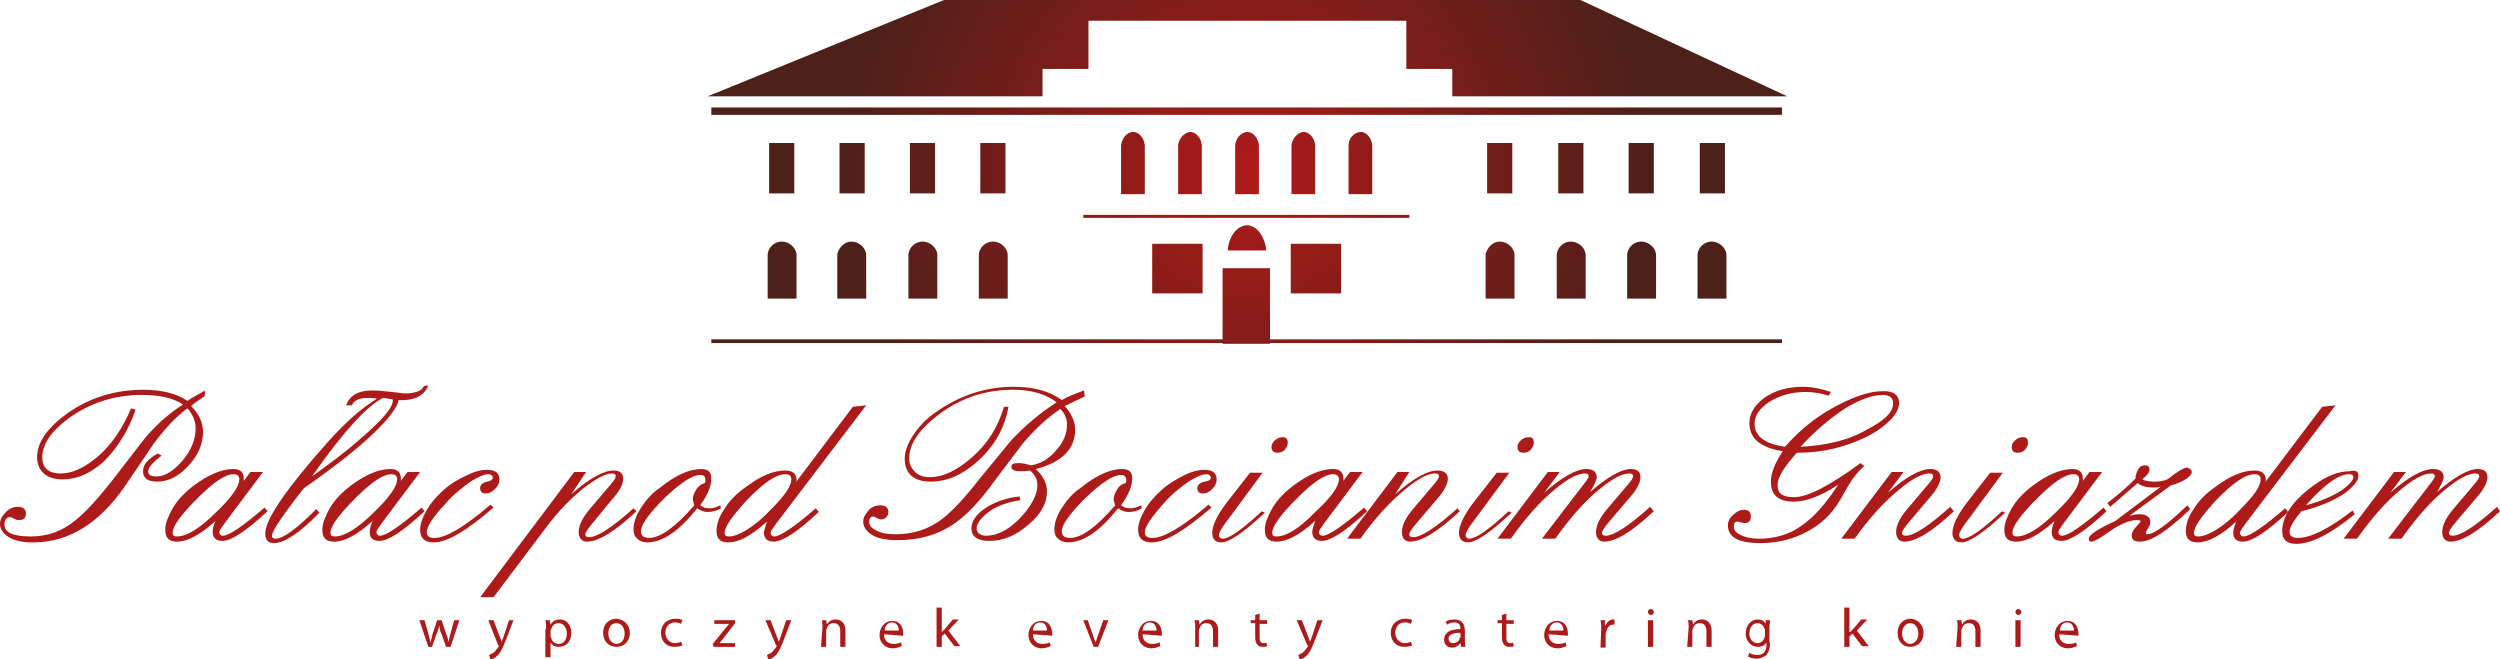
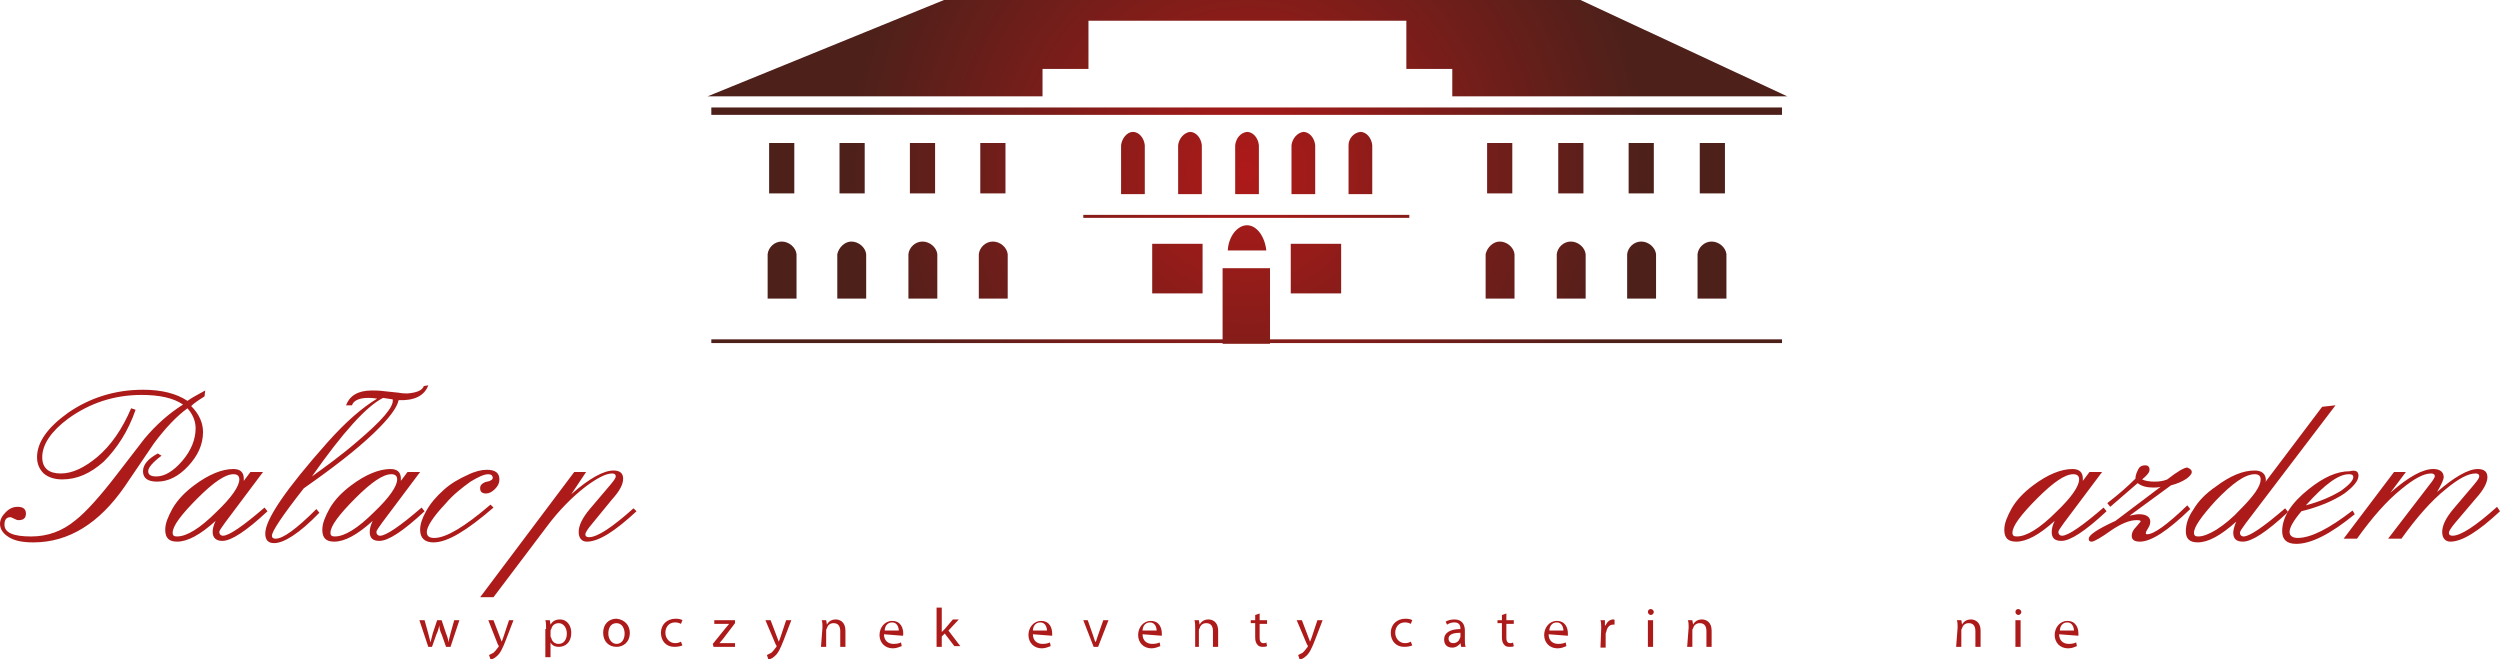
<svg xmlns="http://www.w3.org/2000/svg" version="1.0" id="Warstwa_1" x="0px" y="0px" width="337.4px" height="89px" viewBox="18.7 1.3 337.4 89" enable-background="new 18.7 1.3 337.4 89" xml:space="preserve">
  <g>
    <path fill="#AC1A19" d="M46.3,54.8c-0.8,0.5-1.4,0.9-1.8,1.3c1.1,1.101,1.6,2.301,1.6,3.5c0,1.7-0.7,3.2-2,4.601   c-1.3,1.399-2.7,2.1-4.2,2.1c-1.3,0-1.9-0.5-1.9-1.399c0-0.9,0.7-1.7,2-2.4l0.5,0.3c-1.2,0.9-1.8,1.601-1.8,2.101   s0.4,0.699,1.1,0.699c1.1,0,2.3-0.699,3.5-2.1c1.2-1.4,1.8-2.9,1.8-4.4c0-1-0.4-1.899-1.1-2.699c-1.5,1.1-3,2.699-4.5,4.699l-4,5.9   c-3.4,4.9-7.5,7.5-12.3,7.5c-1.4,0-2.5-0.2-3.3-0.7c-0.8-0.5-1.2-1.1-1.2-1.8c0-0.6,0.3-1.1,0.8-1.6s1-0.7,1.6-0.7   c0.7,0,1.1,0.3,1.1,0.899c0,0.601-0.3,0.9-1,0.9c-0.2,0-0.4-0.1-0.6-0.2c-0.2-0.1-0.4-0.2-0.5-0.2c-0.5,0-0.8,0.301-0.8,1   c0,1.101,1.2,1.601,3.6,1.601c2.2,0,4.2-0.7,6-2.2c1.4-1.1,3.3-3.2,5.6-6.2l3.7-4.8c1.6-1.9,3.3-3.4,5.2-4.6   C42.1,55,40.2,54.6,37.8,54.6c-3.7,0-7,1.101-9.9,3.2c-2.3,1.7-3.5,3.5-3.5,5.2c0,1.5,0.9,2.2,2.5,2.2s3.2-0.8,4.9-2.2   c1.9-1.6,3.4-3.8,4.6-6.6L37,56.6c-1,2.9-2.5,5.2-4.3,7C30.9,65.2,29.1,66,27.1,66c-1.1,0-1.9-0.3-2.5-0.8   C24,64.6,23.7,63.9,23.7,63c0-2,1.4-4,4.2-6c2.9-2,6.3-3.1,10.1-3.1c2.5,0,4.5,0.5,6,1.5c0.7-0.5,1.5-0.9,2.4-1.4L46.3,54.8    M54.8,70.3c-2.9,2.7-4.9,4-6.1,4c-0.8,0-1.3-0.399-1.3-1.2c0-0.399,0.1-0.899,0.4-1.5C45.7,73.5,44,74.4,42.6,74.4   c-1.1,0-1.6-0.5-1.6-1.601c0-0.899,0.4-1.8,1-2.899c0.7-1.2,1.7-2.2,2.9-3.101c2-1.5,3.8-2.2,5.3-2.2c1,0,1.4,0.5,1.4,1.301v0.3   l0.9-1.2h1.7l-5.1,6.801c-0.5,0.699-0.8,1.1-0.8,1.299c-0.017,0.26,0.179,0.483,0.438,0.5c0.021,0.002,0.042,0.002,0.062,0   c0.8,0,2.7-1.299,5.6-3.799L54.8,70.3 M51,66c0-0.5-0.3-0.7-0.8-0.7c-1.1,0-2.7,1.101-4.8,3.2c-2.3,2.3-3.4,3.8-3.4,4.7   c0,0.399,0.2,0.5,0.6,0.5c1.3,0,3.1-1.101,5.3-3.3C50,68.4,51,66.9,51,66 M76.5,53.3c-0.5,1.4-1.9,2.101-4,2   c-0.2,1-1.3,2.5-3.4,4.5c-2.3,2.2-5.4,4.601-9.4,7.4c-2.9,3.7-4.3,5.8-4.3,6.399c0,0.301,0.2,0.4,0.5,0.4c1,0,2.8-1.3,5.5-4   l0.4,0.5c-2.7,2.8-4.8,4.1-6.1,4.1c-0.8,0-1.2-0.399-1.2-1.3c0-1.899,2.8-6,8.4-12.3c2.5-2.8,4.7-4.7,6.7-5.9   C69,55,68.7,55,68.4,55c-1.3,0-2,0.4-2.2,1h-0.8c0.5-1.3,1.6-2,3.5-2c0.4,0,1,0,1.7,0.1l1.9,0.2C73,54.4,73.4,54.4,73.7,54.4   c1.2-0.101,2-0.4,2.2-1L76.5,53.3 M71.7,55.2L71.7,55.2L70.4,55c-2.2,1.1-5.4,4.6-9.6,10.6c1.8-1.3,3.9-2.8,6.1-4.699   C70.2,58.1,71.9,56.2,71.7,55.2 M76,70.3c-2.9,2.7-4.9,4-6.1,4c-0.9,0-1.3-0.399-1.3-1.2c0-0.399,0.1-0.899,0.4-1.5   c-2.1,1.9-3.8,2.801-5.2,2.801c-1.1,0-1.6-0.5-1.6-1.601c0-0.899,0.4-1.8,1-2.899c0.7-1.2,1.7-2.2,2.9-3.101c2-1.5,3.8-2.2,5.3-2.2   c1,0,1.4,0.5,1.4,1.301v0.3l0.9-1.2h1.7l-5.1,6.8c-0.5,0.7-0.8,1.101-0.8,1.3c-0.017,0.26,0.179,0.483,0.438,0.5   c0.021,0.002,0.042,0.002,0.062,0c0.8,0,2.7-1.3,5.6-3.8L76,70.3 M72.3,66c0-0.5-0.3-0.7-0.8-0.7c-1.1,0-2.7,1.101-4.8,3.2   c-2.3,2.3-3.4,3.8-3.4,4.7c0,0.399,0.2,0.5,0.6,0.5c1.3,0,3.1-1.101,5.3-3.3C71.3,68.4,72.3,66.9,72.3,66" />
    <path fill="#AC1A19" d="M86.1,66c0,0.5-0.2,0.9-0.6,1.3c-0.4,0.4-0.8,0.601-1.2,0.601c-0.5,0-0.8-0.2-0.8-0.7   c0-0.4,0.2-0.601,0.6-0.8c0.2-0.101,0.5-0.101,0.7-0.2c0.2-0.101,0.4-0.2,0.4-0.4c0-0.3-0.2-0.5-0.6-0.5c-0.6,0-1.4,0.4-2.4,1   c-1.1,0.8-2.3,1.7-3.4,3c-1.7,1.8-2.5,3.101-2.5,3.8c0,0.601,0.4,0.801,1,0.801c1.6,0,4.1-1.5,7.6-4.5l0.4,0.399   c-3.6,3.101-6.2,4.7-8.1,4.7c-1.2,0-1.8-0.6-1.8-1.7c0-0.8,0.3-1.6,0.8-2.5c0.6-1.1,1.4-2,2.4-2.899c1-0.9,2.1-1.5,3.2-2   c1-0.5,1.9-0.7,2.6-0.7C85.5,64.7,86.1,65.1,86.1,66 M104.6,70.3c-2.9,2.7-5.1,4.101-6.7,4.101c-0.7,0-1.1-0.5-1.1-1.301   c0-0.899,0.5-1.899,1.5-3.1l2.8-3.3c0.5-0.601,0.7-0.9,0.7-1.101c0-0.3-0.2-0.399-0.5-0.399c-0.8,0-2,0.6-3.6,1.8   c-1.8,1.4-3.6,3.2-5.3,5.5l-7.1,9.4h-1.8L96.2,65h1.6l-2,3c2.5-2.2,4.4-3.2,5.7-3.2c0.9,0,1.3,0.4,1.3,1.101   c0,0.8-0.5,1.699-1.5,2.8L98.6,72c-0.6,0.7-0.9,1.2-0.9,1.4c0,0.3,0.2,0.399,0.5,0.399c1.1,0,3.1-1.3,6-3.899L104.6,70.3" />
-     <path fill="#AC1A19" d="M116,69.9c-0.5,0.3-1.1,0.5-1.8,0.5c-0.5,0-1-0.2-1.4-0.5c-2.4,3-4.6,4.6-6.8,4.6c-0.5,0-1-0.2-1.3-0.5   c-0.4-0.3-0.5-0.8-0.5-1.3c0-0.8,0.3-1.7,0.9-2.7c0.7-1.1,1.5-2.1,2.7-2.9c2.1-1.699,4-2.5,5.5-2.5c1,0,1.4,0.4,1.4,1.301   c0,1-0.5,2.199-1.5,3.6c0.4,0.3,0.8,0.4,1.3,0.4s1-0.2,1.4-0.4L116,69.9 M113.9,66.1c0-0.5-0.2-0.699-0.7-0.699   c-1.1,0-2.7,1.1-4.8,3.1c-2.1,2.1-3.2,3.6-3.2,4.5c0,0.6,0.4,0.9,1.1,0.9c1.5,0,3.6-1.5,6.1-4.4c-0.1-0.4-0.2-0.6-0.2-0.8   c0-0.5,0.2-0.9,0.5-1.4c0.4-0.5,0.7-0.7,1.1-0.8C113.9,66.4,113.9,66.3,113.9,66.1 M135.6,56l-12.1,15.9   c-0.5,0.699-0.8,1.1-0.8,1.3c-0.017,0.259,0.179,0.483,0.438,0.5c0.021,0.001,0.041,0.001,0.062,0c0.8,0,2.7-1.3,5.6-3.8l0.4,0.5   c-2.9,2.699-4.9,4-6.1,4c-0.8,0-1.3-0.4-1.3-1.2c0-0.3,0.2-0.8,0.4-1.5c-2.1,1.899-3.8,2.8-5.2,2.8c-1.1,0-1.6-0.5-1.6-1.5   c0-0.9,0.3-1.9,1-2.9c0.7-1.199,1.7-2.199,3-3.1c2-1.5,3.7-2.2,5.3-2.2c1,0,1.5,0.5,1.5,1.3V66.2c0,0.1-0.1,0.1-0.1,0.2l7.7-10.2   L135.6,56 M125.5,66c0-0.5-0.3-0.7-0.8-0.7c-1.3,0-3,1.2-5.3,3.601c-1.9,2.1-2.9,3.5-2.9,4.3c0,0.399,0.2,0.5,0.6,0.5   c0.6,0,1.4-0.3,2.4-0.9c1.1-0.7,2.2-1.6,3.3-2.8C124.6,68.2,125.5,66.9,125.5,66 M165.1,54.8l-2.7,1.3c0.9,1,1.4,2.101,1.4,3.2   c0,2.601-1.8,4.4-5.3,5.3c1,1,1.5,1.9,1.5,3c0,1.601-0.8,3.101-2.5,4.5c-1.7,1.5-3.4,2.2-5.3,2.2c-1.6,0-2.4-0.6-2.4-1.7   c0-0.899,0.6-1.8,1.7-2.6c1.3-0.9,2.9-1.5,4.8-1.7l0.1,0.5c-1.8,0.3-3.3,0.8-4.4,1.7c-1,0.8-1.5,1.5-1.5,2.1c0,0.601,0.5,1,1.3,1   c1.5,0,3-0.8,4.5-2.3c1.6-1.7,2.4-3.2,2.4-4.5c0-0.899-0.4-1.5-1-2c-0.6,0.101-1.1,0.101-1.3,0.101c-0.8,0-1.2-0.2-1.2-0.601   c0-0.399,0.3-0.5,1-0.5c0.4,0,1,0.101,1.6,0.3c1.4-0.199,2.5-0.899,3.5-2.1c1-1.1,1.4-2.3,1.4-3.4c0-0.8-0.3-1.5-0.9-2.1   c-1.8,1.2-3.5,2.8-5.1,4.7L153,66.1c-2,2.801-3.9,4.801-5.7,6c-2.1,1.4-4.6,2.101-7.4,2.101c-1.5,0-2.7-0.2-3.5-0.7   c-0.8-0.5-1.2-1.1-1.2-1.8c0-0.601,0.3-1,0.7-1.5s1-0.7,1.6-0.7c0.7,0,1.1,0.3,1.1,0.9c0,0.3-0.1,0.5-0.3,0.699   c-0.2,0.2-0.4,0.301-0.7,0.301c-0.2,0-0.4-0.101-0.6-0.2l-0.4-0.2c-0.4,0-0.6,0.3-0.6,0.7c0,0.5,0.3,0.899,1,1.2   c0.7,0.399,1.5,0.5,2.6,0.5c2.4,0,4.5-0.7,6.3-2.101c1.3-1,3-2.8,5.1-5.5l4.2-5.1c1.9-2,3.9-3.7,6.1-5.101   c-1.4-1.1-3.4-1.699-5.9-1.699c-4,0-7.6,1.3-10.7,3.899c-2.2,1.8-3.3,3.601-3.3,5.4c0,0.7,0.3,1.3,0.8,1.8s1.2,0.7,2,0.7   c1.8,0,3.6-0.9,5.6-2.601c2.2-1.899,3.6-4.199,4.4-6.899h0.6c-0.5,2.899-1.9,5.3-4.1,7.3c-2.1,1.9-4.2,2.8-6.4,2.8   c-2.3,0-3.5-1.1-3.5-3.1c0-1,0.4-2,1.1-3.101c0.785-1.222,1.805-2.275,3-3.1c3.2-2.3,6.8-3.5,10.6-3.5c2.7,0,4.9,0.6,6.5,1.8   c0.8-0.5,1.9-0.899,3-1.3L165.1,54.8 M172.8,69.9c-0.5,0.3-1.1,0.5-1.8,0.5c-0.5,0-1-0.2-1.4-0.5c-2.4,3-4.6,4.6-6.8,4.6   c-0.5,0-1-0.2-1.3-0.5c-0.4-0.3-0.5-0.8-0.5-1.3c0-0.8,0.3-1.7,0.9-2.7c0.7-1.1,1.5-2.1,2.7-2.9c2.1-1.699,4-2.5,5.5-2.5   c1,0,1.399,0.4,1.399,1.301c0,1-0.5,2.199-1.5,3.6c0.4,0.3,0.8,0.4,1.3,0.4s1-0.2,1.4-0.4L172.8,69.9 M170.7,66.1   c0-0.5-0.3-0.699-0.7-0.699c-1.1,0-2.7,1.1-4.8,3.1c-2.1,2.1-3.2,3.6-3.2,4.5c0,0.6,0.4,0.9,1.1,0.9c1.6,0,3.6-1.5,6.1-4.4   c-0.1-0.4-0.2-0.6-0.2-0.8c0-0.5,0.2-0.9,0.5-1.4c0.3-0.5,0.7-0.7,1.1-0.8C170.7,66.4,170.7,66.3,170.7,66.1 M182.9,66   c0,0.5-0.199,0.9-0.6,1.3c-0.4,0.4-0.801,0.601-1.2,0.601c-0.5,0-0.8-0.2-0.8-0.7c0-0.4,0.199-0.601,0.6-0.8   c0.301-0.101,0.5-0.101,0.801-0.2C182,66.1,182.1,66,182.1,65.8c0-0.3-0.2-0.5-0.601-0.5c-0.6,0-1.399,0.4-2.399,1   c-1.101,0.8-2.3,1.7-3.399,3c-1.601,1.8-2.5,3.101-2.5,3.8c0,0.601,0.399,0.801,1,0.801c1.6,0,4.1-1.5,7.6-4.5l0.4,0.399   C178.6,72.9,176,74.5,174.1,74.5c-1.2,0-1.8-0.6-1.8-1.7c0-0.8,0.3-1.6,0.8-2.5c0.601-1.1,1.399-2,2.399-2.899   c1-0.9,2.101-1.5,3.101-2s1.899-0.7,2.601-0.7C182.3,64.7,182.9,65.1,182.9,66 M189.4,70.5c-2.9,2.7-4.8,4-5.9,4   c-0.799,0-1.199-0.5-1.199-1.3c0-1,0.699-2.4,1.9-4L187.4,65.1h1.7l-4.8,6.5c-0.7,0.9-1.1,1.601-1.1,1.9   c-0.018,0.26,0.178,0.482,0.438,0.5c0.021,0.002,0.041,0.002,0.063,0c0.899,0,2.6-1.2,5.299-3.7L189.4,70.5 M192.5,61.1   c0,0.301-0.199,0.601-0.399,0.9c-0.3,0.3-0.601,0.4-1,0.4c-0.601,0-0.8-0.301-0.8-0.801c0-0.3,0.199-0.699,0.5-0.899   c0.3-0.3,0.699-0.4,1-0.4C192.201,60.3,192.5,60.5,192.5,61.1 M203.201,70.3c-2.9,2.7-4.9,4-6.101,4c-0.8,0-1.3-0.399-1.3-1.2   c0-0.399,0.199-0.899,0.4-1.5C194.1,73.5,192.4,74.4,191,74.4c-1.1,0-1.6-0.5-1.6-1.601c0-0.899,0.4-1.8,1-2.899   c0.7-1.2,1.7-2.2,2.9-3.101c2-1.5,3.8-2.2,5.3-2.2c1,0,1.399,0.5,1.399,1.301v0.3l0.9-1.2h1.7l-5.101,6.801   c-0.5,0.699-0.799,1.1-0.799,1.299c-0.018,0.26,0.178,0.483,0.438,0.5c0.021,0.002,0.041,0.002,0.063,0   c0.799,0,2.699-1.299,5.6-3.799L203.201,70.3 M199.4,66c0-0.5-0.3-0.699-0.8-0.699c-1.101,0-2.7,1.1-4.8,3.199   c-2.301,2.301-3.4,3.801-3.4,4.7c0,0.399,0.2,0.5,0.6,0.5c1.301,0,3.101-1.101,5.201-3.3C198.4,68.4,199.4,66.9,199.4,66    M215.701,70.301C212.8,73,210.6,74.4,209,74.4c-0.699,0-1.1-0.5-1.1-1.301c0-0.899,0.5-1.899,1.5-3.1l2.801-3.3   c0.5-0.601,0.699-0.9,0.699-1.101c0-0.3-0.199-0.399-0.5-0.399c-1,0-2.3,0.7-4,2.1c-2.1,1.7-4.1,3.9-6.1,6.7H200.5l6.801-9h1.6   l-1.9,3c2.5-2.2,4.4-3.2,5.701-3.2c0.899,0,1.399,0.4,1.399,1.101c0,0.699-0.5,1.699-1.5,2.8l-2.8,3.3c-0.6,0.7-0.9,1.2-0.9,1.4   c0,0.3,0.2,0.4,0.5,0.4c1.1,0,3.1-1.301,6-3.9L215.701,70.301 M222.701,70.5c-2.9,2.7-4.801,4-5.9,4c-0.801,0-1.2-0.5-1.2-1.3   c0-1,0.7-2.4,1.899-4l3.201-4.101h1.699l-4.8,6.5c-0.7,0.9-1.101,1.601-1.101,1.9c-0.017,0.26,0.18,0.482,0.438,0.5   c0.021,0.002,0.042,0.002,0.062,0c0.9,0,2.601-1.199,5.301-3.699L222.701,70.5 M225.701,61.1c0,0.301-0.201,0.601-0.4,0.9   c-0.301,0.3-0.6,0.4-1,0.4c-0.6,0-0.801-0.301-0.801-0.801c0-0.299,0.201-0.699,0.5-0.899c0.301-0.3,0.701-0.4,1-0.4   C225.5,60.3,225.701,60.5,225.701,61.1 M241.9,70.3c-2.9,2.7-5.1,4.101-6.699,4.101c-0.701,0-1.101-0.5-1.101-1.301   c0-0.899,0.5-1.899,1.5-3.1l2.8-3.3c0.5-0.601,0.7-0.9,0.7-1.101c0-0.3-0.2-0.399-0.5-0.399c-1,0-2.3,0.7-4,2.1   c-2,1.601-4,3.9-6,6.7h-1.8l5.6-7.3c0.5-0.601,0.7-1,0.7-1.101c0-0.3-0.2-0.399-0.5-0.399c-1,0-2.3,0.7-4,2.1c-2,1.601-4,3.9-6,6.7   h-1.8l6.8-9h1.601l-2.101,2.8c2.5-2.2,4.399-3.2,5.7-3.2c0.9,0,1.4,0.4,1.4,1.101c0,0.3-0.301,1-0.9,2c2.3-2,4.199-3.101,5.5-3.101   c0.9,0,1.3,0.4,1.3,1.101s-0.5,1.7-1.5,2.8l-2.8,3.3c-0.6,0.7-0.9,1.2-0.9,1.4c0,0.3,0.2,0.399,0.5,0.399c1.1,0,3.1-1.3,6-3.899   L241.9,70.3 M275,55.7c0,0.7-0.399,1.5-1.199,2.3c-0.9,0.9-2,1.7-3.5,2.4c-2.801,1.3-5.7,2-8.9,2h-0.199   C259.5,64.3,258.6,65.7,258.6,66.8c0,1.101,0.7,1.601,2.2,1.601c1.9,0,4.9-1.601,9-4.601l0.5,0.4c-0.7,0.6-1.4,1.399-2,2.399   c-0.5,0.801-0.9,1.601-1.4,2.4c-1.1,1.8-2.5,3.1-4.4,4.1c-1.899,1-4,1.5-6.199,1.5c-3,0-4.4-0.8-4.4-2.399c0-0.5,0.2-1,0.7-1.4   C253,70.4,253.5,70.1,254,70.1c0.701,0,1,0.301,1,0.9s-0.299,0.9-0.899,0.9c-0.101,0-0.3-0.101-0.5-0.101   c-0.2-0.1-0.3-0.1-0.399-0.1c-0.4,0-0.5,0.2-0.5,0.7s0.299,0.8,0.899,1.1S255,74,256.1,74c2.2,0,4.2-0.6,5.8-1.8   c1.6-1.101,3.2-2.9,4.9-5.5c-2.4,1.6-4.4,2.3-6,2.3c-2.101,0-3.101-0.9-3.101-2.7c0-1.2,0.601-2.6,1.601-4.1   c-3-0.5-4.5-1.7-4.5-3.8c0-1.301,0.699-2.4,2-3.4C258.2,54,260,53.5,262,53.5c1.301,0,2.601,0.3,3.801,0.7l-0.301,0.5   c-1-0.3-2-0.5-3.1-0.5c-2,0-3.6,0.5-5,1.399c-1.3,0.9-1.9,1.801-1.9,2.9c0,1.7,1.4,2.7,4.101,3.1c2.101-2.399,4.5-4.3,7.3-5.699   c2.3-1.2,4.3-1.801,5.8-1.801C274.2,54,275,54.6,275,55.7 M274.2,55.7c0-0.7-0.5-1.101-1.399-1.101c-1.4,0-3,0.601-4.9,1.7   c-2,1.3-4.1,3-6.2,5.3C265.3,61.4,268.3,60.7,270.8,59.2C273.1,58,274.2,56.9,274.2,55.7 M282.4,70.3c-2.9,2.7-5.1,4.101-6.7,4.101   c-0.7,0-1.1-0.5-1.1-1.301c0-0.899,0.5-1.899,1.5-3.1l2.8-3.3c0.5-0.601,0.7-0.9,0.7-1.101c0-0.3-0.2-0.399-0.5-0.399   c-1,0-2.3,0.7-4,2.1C273,69,271,71.2,269,74h-1.799L274,65h1.601l-2.101,2.8c2.5-2.2,4.4-3.2,5.701-3.2   c0.899,0,1.399,0.4,1.399,1.101s-0.5,1.7-1.5,2.8l-2.8,3.3c-0.6,0.7-0.9,1.2-0.9,1.4c0,0.3,0.2,0.399,0.5,0.399   c1.1,0,3.1-1.3,6-3.899L282.4,70.3 M289.3,70.5c-2.9,2.7-4.801,4-5.9,4c-0.8,0-1.199-0.5-1.199-1.3c0-1,0.699-2.4,1.899-4   l3.2-4.101H289l-4.799,6.5c-0.701,0.9-1.101,1.601-1.101,1.9c-0.017,0.26,0.179,0.482,0.438,0.5c0.02,0.002,0.041,0.002,0.062,0   c0.899,0,2.601-1.2,5.3-3.7L289.3,70.5 M292.4,61.1c0,0.301-0.199,0.601-0.4,0.9c-0.299,0.3-0.6,0.4-1,0.4   c-0.6,0-0.799-0.301-0.799-0.801c0-0.3,0.199-0.699,0.5-0.899c0.299-0.3,0.699-0.4,1-0.4C292.201,60.3,292.4,60.5,292.4,61.1" />
    <path fill="#AC1A19" d="M303,70.3c-2.899,2.7-4.899,4-6.1,4c-0.9,0-1.3-0.399-1.3-1.2c0-0.399,0.101-0.899,0.399-1.5   c-2.1,1.9-3.799,2.801-5.199,2.801c-1.1,0-1.6-0.5-1.6-1.601c0-0.899,0.399-1.8,1-2.899c0.699-1.2,1.699-2.2,2.899-3.101   c2-1.5,3.8-2.2,5.3-2.2c1,0,1.4,0.5,1.4,1.301v0.3L300.7,65h1.7l-5.1,6.8c-0.5,0.7-0.801,1.101-0.801,1.3   c-0.017,0.26,0.18,0.483,0.438,0.5c0.021,0.002,0.042,0.002,0.062,0c0.801,0,2.701-1.3,5.601-3.8L303,70.3 M299.3,66   c0-0.5-0.301-0.7-0.801-0.7c-1.1,0-2.699,1.101-4.799,3.2c-2.301,2.3-3.4,3.8-3.4,4.7c0,0.399,0.199,0.5,0.6,0.5   c1.301,0,3.1-1.101,5.301-3.3C298.3,68.4,299.3,66.9,299.3,66 M314.5,65c0,0.3-0.299,0.6-0.699,0.9   c-0.6,0.399-1.301,0.699-2.1,0.899L306.1,70.9c0.5-0.101,0.899-0.2,1.3-0.2c1,0,1.5,0.399,1.5,1c0,0.3-0.1,0.6-0.3,0.899   c-0.2,0.301-0.3,0.5-0.3,0.7c0,0.101,0.1,0.101,0.199,0.101c0.9,0,2.701-1.301,5.4-3.9l0.4,0.5c-3.1,3-5.301,4.4-6.801,4.4   c-0.799,0-1.1-0.301-1.1-0.801c0-0.399,0.2-0.8,0.6-1.199l0.601-0.7c0-0.2-0.2-0.2-0.601-0.2c-0.899,0-2.1,0.5-3.399,1.4   c-1.399,1-2.3,1.5-2.601,1.5c-0.299,0-0.399-0.101-0.399-0.4c0-0.5,1.2-1.3,3.601-2.4l6.1-4.6c-0.4,0.1-0.7,0.1-1,0.1   c-0.9,0-1.6-0.199-2.1-0.6l-3.701,3.2l-0.399-0.5c1.3-1,2.601-2.101,3.8-3.3c0-0.5,0.2-0.9,0.4-1.301c0.199-0.399,0.6-0.5,0.9-0.5   c0.399,0,0.6,0.2,0.6,0.601c0,0.399-0.4,0.8-1,1.3c0.4,0.2,1,0.3,1.699,0.3c0.701,0,1.201-0.1,1.701-0.3   c1.399-1.1,2.299-1.6,2.699-1.6C314.4,64.6,314.5,64.8,314.5,65" />
    <path fill="#AC1A19" d="M333.9,56l-12.1,15.9C321.3,72.6,321,73,321,73.2c-0.017,0.259,0.18,0.483,0.438,0.5   c0.021,0.001,0.042,0.001,0.062,0c0.801,0,2.701-1.3,5.601-3.8l0.399,0.5c-2.899,2.699-4.899,4-6.1,4c-0.9,0-1.3-0.4-1.3-1.2   c0-0.3,0.101-0.8,0.399-1.5c-2.1,1.899-3.799,2.8-5.199,2.8c-1.1,0-1.6-0.5-1.6-1.5c0-0.9,0.299-1.9,1-2.9   c0.699-1.199,1.699-2.199,3-3.1c2-1.5,3.699-2.2,5.299-2.2c1,0,1.5,0.5,1.5,1.3V66.2c0,0.1-0.1,0.1-0.1,0.2l7.7-10.2L333.9,56    M323.8,66c0-0.5-0.301-0.7-0.801-0.7c-1.299,0-3,1.2-5.299,3.601c-1.9,2.1-2.9,3.5-2.9,4.3c0,0.399,0.199,0.5,0.6,0.5   c0.6,0,1.4-0.3,2.4-0.9c1.1-0.7,2.199-1.6,3.3-2.8C322.9,68.2,323.8,66.9,323.8,66" />
    <path fill="#AC1A19" d="M337,65.5c0,0.7-0.699,1.5-1.899,2.4c-1.5,1-3.399,1.8-5.8,2.399c-1.1,1.3-1.6,2.2-1.6,2.8   c0,0.5,0.399,0.801,1.1,0.801c1.8,0,4.3-1.301,7.4-3.7l0.299,0.5c-3.299,2.7-5.899,4-7.899,4c-1.3,0-1.899-0.601-1.899-1.7   c0-1.9,1.199-3.8,3.6-5.7c2-1.6,3.8-2.399,5.5-2.399C336.6,64.7,337,64.9,337,65.5 M336.3,65.7c0-0.3-0.2-0.4-0.6-0.4   c-1.4,0-3.301,1.4-5.801,4.2c1.9-0.5,3.5-1.2,4.801-2C335.8,66.7,336.3,66.1,336.3,65.7 M356.1,70.3   C353.201,73,351,74.4,349.4,74.4c-0.699,0-1.1-0.5-1.1-1.301c0-0.899,0.5-1.899,1.5-3.1l2.8-3.3c0.5-0.601,0.7-0.9,0.7-1.101   c0-0.3-0.2-0.399-0.5-0.399c-1,0-2.301,0.7-4,2.1c-2,1.601-4,3.9-6,6.7H341l5.601-7.3c0.5-0.601,0.7-1,0.7-1.101   c0-0.3-0.2-0.399-0.5-0.399c-1,0-2.301,0.7-4,2.1c-2,1.601-4,3.9-6,6.7H335l6.801-9h1.6l-2.1,2.8c2.5-2.2,4.4-3.2,5.8-3.2   C348,64.6,348.5,65,348.5,65.7c0,0.3-0.299,1-0.899,2c2.3-2,4.2-3.101,5.5-3.101c0.899,0,1.3,0.4,1.3,1.101s-0.5,1.7-1.5,2.8   l-2.8,3.3c-0.601,0.7-0.899,1.2-0.899,1.4c0,0.3,0.199,0.399,0.5,0.399c1.1,0,3.1-1.3,6-3.899L356.1,70.3 M76,85l0.5,1.8l0.3,1.2   l0,0l0.3-1.2l0.6-1.8h0.6l0.6,1.8c0.2,0.5,0.3,0.8,0.3,1.2l0,0l0.3-1.2L80,85h0.7l-1.2,3.6h-0.6L78.3,86.9   C78.1,86.5,78,86.1,78,85.7l0,0c-0.1,0.399-0.2,0.8-0.4,1.2L77,88.6h-0.5L75.3,85H76 M85.3,85l0.8,2.1l0.3,0.801l0,0   c0.1-0.2,0.2-0.5,0.3-0.801l0.7-2.1H88l-1,2.6c-0.5,1.301-0.8,1.9-1.3,2.301C85.4,90.2,85,90.3,84.9,90.3l-0.2-0.6l0.6-0.3   c0.2-0.2,0.4-0.4,0.6-0.7C86,88.6,86,88.6,86,88.5s0-0.1-0.1-0.2L84.6,85H85.3 M92.4,86.2c0-0.5,0-0.9-0.1-1.2h0.6l0.1,0.6l0,0   c0.3-0.5,0.7-0.699,1.3-0.699c0.9,0,1.5,0.8,1.5,1.8c0,1.3-0.8,1.899-1.7,1.899c-0.5,0-0.9-0.199-1.1-0.6l0,0v2h-0.7v-3.8 M93,87.1   c0,0.101,0,0.2,0.1,0.301c0.1,0.5,0.5,0.8,1,0.8c0.7,0,1.1-0.601,1.1-1.4c0-0.7-0.4-1.399-1.1-1.399c-0.5,0-0.9,0.3-1,0.8   C93,86.3,93,86.4,93,86.5V87.1L93,87.1z" />
    <path fill="#AC1A19" d="M103.7,86.7c0,1.3-0.9,1.899-1.8,1.899c-1,0-1.8-0.699-1.8-1.899s0.8-1.9,1.8-1.9   C103,84.9,103.7,85.7,103.7,86.7 M100.8,86.8c0,0.8,0.5,1.4,1.1,1.4c0.7,0,1.1-0.601,1.1-1.4c0-0.6-0.3-1.399-1.1-1.399   C101.1,85.4,100.8,86.1,100.8,86.8" />
    <g>
      <path id="C" fill="#AC1A19" d="M110.8,88.4c-0.2,0.1-0.6,0.199-1.1,0.199c-1.1,0-1.8-0.8-1.8-1.899c0-1.101,0.8-1.9,2-1.9    c0.4,0,0.8,0.101,0.9,0.2l-0.2,0.5c-0.2-0.1-0.4-0.2-0.8-0.2c-0.8,0-1.3,0.601-1.3,1.4s0.6,1.399,1.3,1.399    c0.4,0,0.6-0.1,0.8-0.199L110.8,88.4" />
    </g>
    <path fill="#AC1A19" d="M114.9,88.2l1.7-2.101c0.2-0.199,0.3-0.399,0.5-0.6l0,0h-2V85h2.8v0.4l-1.6,2.1c-0.2,0.2-0.3,0.4-0.5,0.6   l0,0h2.1v0.5H115L114.9,88.2 M122.7,85l0.8,2.1l0.3,0.801l0,0c0.1-0.2,0.2-0.5,0.3-0.801l0.7-2.1h0.7l-1,2.6   c-0.5,1.301-0.8,1.9-1.3,2.301c-0.3,0.3-0.7,0.399-0.8,0.399l-0.2-0.6l0.6-0.3c0.2-0.2,0.4-0.4,0.6-0.7   c0.1-0.101,0.1-0.101,0.1-0.2s0-0.1-0.1-0.2L122,85H122.7" />
    <g>
      <path id="D" fill="#AC1A19" d="M129.7,86c0-0.4,0-0.7-0.1-1h0.6l0.1,0.6l0,0c0.2-0.399,0.6-0.699,1.2-0.699c0.5,0,1.3,0.3,1.3,1.5    V88.6h-0.7v-2.1c0-0.6-0.2-1.1-0.9-1.1c-0.5,0-0.8,0.3-0.9,0.699c-0.1,0.101-0.1,0.2-0.1,0.301V88.6h-0.7L129.7,86" />
    </g>
    <path fill="#AC1A19" d="M138,86.9c0,0.899,0.6,1.3,1.3,1.3c0.5,0,0.8-0.101,1-0.2l0.1,0.5c-0.3,0.1-0.7,0.3-1.2,0.3   c-1.1,0-1.8-0.8-1.8-1.8s0.7-1.9,1.7-1.9c1.2,0,1.5,1,1.5,1.7c0,0.2,0,0.3-0.1,0.3L138,86.9 M140,86.4c0-0.4-0.2-1.101-0.9-1.101   c-0.7,0-1,0.601-1,1.101H140z M145.8,86.6L145.8,86.6l0.4-0.399l1.1-1.3h0.8l-1.4,1.5l1.6,2.1h-0.8l-1.3-1.7l-0.4,0.4V88.6h-0.7   v-5.3h0.7V86.6" />
    <g>
      <path id="E" fill="#AC1A19" d="M158.1,86.9c0,0.899,0.6,1.3,1.3,1.3c0.5,0,0.8-0.101,1-0.2l0.1,0.5c-0.3,0.1-0.7,0.3-1.2,0.3    c-1.1,0-1.8-0.8-1.8-1.8s0.7-1.9,1.7-1.9c1.2,0,1.5,1,1.5,1.7v0.3L158.1,86.9 M160,86.4c0-0.4-0.2-1.101-0.9-1.101    c-0.7,0-1,0.601-1,1.101H160z" />
    </g>
    <path fill="#AC1A19" d="M165.5,85l0.7,2l0.3,0.9h0.1l0.3-0.9l0.7-2h0.7l-1.4,3.6h-0.6l-1.4-3.6H165.5" />
    <g>
      <path id="E_1_" fill="#AC1A19" d="M172.9,86.9c0,0.899,0.6,1.3,1.301,1.3c0.5,0,0.799-0.101,1-0.2l0.1,0.5    c-0.301,0.1-0.7,0.3-1.2,0.3c-1.101,0-1.8-0.8-1.8-1.8S173,85.1,174,85.1c1.201,0,1.5,1,1.5,1.7v0.3L172.9,86.9 M174.8,86.4    c0-0.4-0.2-1.101-0.9-1.101c-0.699,0-1,0.601-1,1.101H174.8z" />
    </g>
    <path fill="#AC1A19" d="M180,86c0-0.4,0-0.7-0.1-1h0.6l0.101,0.6l0,0c0.2-0.399,0.601-0.699,1.2-0.699c0.5,0,1.3,0.3,1.3,1.5V88.6   h-0.7v-2.1c0-0.6-0.199-1.1-0.9-1.1c-0.5,0-0.799,0.3-0.899,0.699C180.5,86.2,180.5,86.3,180.5,86.4V88.6H180V86 M188.701,84.1V85   h1v0.5h-1v1.9c0,0.5,0.199,0.699,0.5,0.699c0.199,0,0.299,0,0.399-0.1l0.101,0.5c-0.201,0.1-0.4,0.1-0.601,0.1   c-0.3,0-0.601-0.1-0.7-0.3c-0.199-0.2-0.3-0.5-0.3-1V85.4H187.5V85h0.601v-0.7L188.701,84.1 M194.4,85l0.801,2.1L195.5,87.9l0,0   c0.101-0.2,0.201-0.5,0.301-0.801L196.5,85h0.701l-1,2.6c-0.5,1.301-0.801,1.9-1.301,2.301c-0.3,0.3-0.699,0.399-0.8,0.399   l-0.2-0.6l0.6-0.3c0.201-0.2,0.4-0.4,0.601-0.7c0.101-0.101,0.101-0.101,0.101-0.2s0-0.1-0.101-0.2l-1.399-3.3H194.4" />
    <g>
      <path id="C_1_" fill="#AC1A19" d="M209.3,88.4c-0.2,0.1-0.6,0.199-1.1,0.199c-1.101,0-1.801-0.8-1.801-1.899    c0-1.101,0.801-1.9,2-1.9c0.4,0,0.801,0.101,0.9,0.2l-0.2,0.5c-0.2-0.1-0.399-0.2-0.8-0.2C207.5,85.3,207,85.9,207,86.7    S207.6,88.1,208.3,88.1c0.4,0,0.6-0.1,0.8-0.199L209.3,88.4" />
    </g>
    <path fill="#AC1A19" d="M216.4,87.7c0,0.3,0,0.6,0.1,0.899h-0.6l-0.1-0.5l0,0c-0.2,0.301-0.6,0.601-1.1,0.601   c-0.801,0-1.101-0.5-1.101-1.101c0-0.899,0.8-1.399,2.2-1.399V86.1c0-0.3-0.1-0.8-0.801-0.8c-0.355-0.008-0.706,0.097-1,0.3   L213.8,85.2c0.3-0.2,0.8-0.3,1.199-0.3c1.101,0,1.4,0.8,1.4,1.5V87.7 M215.8,86.7c-0.7,0-1.601,0.1-1.601,0.8   c0,0.4,0.3,0.6,0.601,0.6c0.5,0,0.8-0.3,0.899-0.6c0-0.1,0.101-0.2,0.101-0.2V86.7L215.8,86.7z M222,84.1V85h1v0.5h-1v1.9   c0,0.5,0.2,0.699,0.5,0.699c0.2,0,0.301,0,0.4-0.1l0.1,0.5c-0.1,0.1-0.3,0.1-0.6,0.1s-0.6-0.1-0.7-0.3c-0.2-0.2-0.3-0.5-0.3-1V85.4   h-0.6V85h0.6v-0.7L222,84.1" />
    <g>
      <path id="F" fill="#AC1A19" d="M227.701,86.9c0,0.899,0.6,1.3,1.299,1.3c0.5,0,0.801-0.101,1-0.2l0.101,0.5    c-0.3,0.1-0.601,0.3-1.2,0.3c-1.1,0-1.8-0.8-1.8-1.8s0.7-1.9,1.7-1.9c1.199,0,1.5,1,1.5,1.7v0.3L227.701,86.9 M229.701,86.4    c0-0.4-0.201-1.101-0.9-1.101c-0.7,0-1,0.601-1,1.101H229.701z" />
    </g>
    <path fill="#AC1A19" d="M234.8,86.1c0-0.399,0-0.8-0.1-1.1h0.6v0.7h0.1c0.2-0.5,0.6-0.8,1-0.8c0.1,0,0.2,0,0.2,0.1v0.6h-0.2   c-0.5,0-0.8,0.4-0.9,0.9c0,0.1-0.1,0.2-0.1,0.3v1.9h-0.699L234.8,86.1 M241.9,83.9c0,0.199-0.199,0.399-0.4,0.399   c-0.199,0-0.399-0.2-0.399-0.399c0-0.301,0.2-0.4,0.399-0.4C241.701,83.5,241.9,83.7,241.9,83.9 M241.8,88.6h-0.7V85h0.7V88.6z" />
    <g>
      <path id="D_1_" fill="#AC1A19" d="M246.6,86c0-0.4,0-0.7-0.101-1h0.601l0.101,0.6l0,0C247.4,85.2,247.8,84.9,248.4,84.9    c0.5,0,1.301,0.3,1.301,1.5V88.6H249v-2.1c0-0.6-0.199-1.1-0.899-1.1c-0.5,0-0.8,0.3-0.899,0.699    C247.1,86.2,247.1,86.3,247.1,86.4V88.6h-0.7L246.6,86" />
    </g>
-     <path fill="#AC1A19" d="M257.6,88c0,0.8-0.2,1.3-0.5,1.7c-0.399,0.3-0.899,0.5-1.3,0.5s-0.9-0.101-1.2-0.3l0.2-0.5   c0.3,0.199,0.6,0.3,1.1,0.3c0.7,0,1.2-0.4,1.2-1.3V88l0,0c-0.2,0.4-0.601,0.6-1.2,0.6c-0.9,0-1.6-0.8-1.6-1.8   c0-1.2,0.8-1.899,1.6-1.899c0.6,0,1,0.3,1.1,0.6l0,0V85h0.601c0,0.3-0.101,0.6-0.101,1v2 M256.9,86.4c0-0.101,0-0.2-0.1-0.301   c-0.1-0.399-0.5-0.699-0.9-0.699c-0.6,0-1.1,0.5-1.1,1.399c0,0.7,0.4,1.3,1.1,1.3c0.4,0,0.801-0.3,0.9-0.699   c0.1-0.101,0.1-0.301,0.1-0.4V86.4L256.9,86.4z M268.4,86.6L268.4,86.6l0.4-0.399l1.1-1.3h0.801l-1.4,1.5l1.6,2.1H270l-1.299-1.7   l-0.4,0.4V88.6h-0.7v-5.3h0.7v3.3 M278.3,86.7c0,1.3-0.9,1.899-1.801,1.899c-1,0-1.699-0.699-1.699-1.899s0.8-1.9,1.8-1.9   C277.58,84.885,278.325,85.717,278.3,86.7 M275.4,86.8c0,0.8,0.5,1.4,1.1,1.4c0.601,0,1.101-0.601,1.101-1.4   c0-0.6-0.3-1.399-1.101-1.399C275.8,85.4,275.4,86.1,275.4,86.8" />
    <g>
      <path id="D_2_" fill="#AC1A19" d="M282.9,86c0-0.4,0-0.7-0.1-1h0.6l0.1,0.6l0,0c0.201-0.399,0.601-0.699,1.201-0.699    c0.5,0,1.299,0.3,1.299,1.5V88.6H285.3v-2.1c0-0.6-0.2-1.1-0.9-1.1c-0.5,0-0.8,0.3-0.9,0.699c-0.1,0.101-0.1,0.2-0.1,0.301V88.6    h-0.699L282.9,86" />
    </g>
    <path fill="#AC1A19" d="M291.5,83.9c0,0.199-0.199,0.399-0.399,0.399s-0.399-0.2-0.399-0.399c0-0.301,0.199-0.4,0.399-0.4   S291.5,83.7,291.5,83.9 M291.4,88.6h-0.699V85h0.699V88.6z" />
    <g>
      <path id="F_1_" fill="#AC1A19" d="M296.6,86.9c0,0.899,0.601,1.3,1.3,1.3c0.5,0,0.801-0.101,1-0.2l0.1,0.5    c-0.299,0.1-0.6,0.3-1.199,0.3c-1.1,0-1.801-0.8-1.801-1.8s0.701-1.9,1.701-1.9c1.199,0,1.5,1,1.5,1.7v0.3L296.6,86.9 M298.6,86.4    c0-0.4-0.2-1.101-0.899-1.101c-0.701,0-1,0.601-1,1.101H298.6z" />
    </g>
  </g>
  <radialGradient id="SVGID_1_" cx="466.28" cy="-104.721" r="53.96" gradientTransform="matrix(1 0 0 -1 -279.231 -80.221)" gradientUnits="userSpaceOnUse">
    <stop offset="0" style="stop-color:#AE1A19" />
    <stop offset="0.994" style="stop-color:#4E201A" />
  </radialGradient>
  <path fill="url(#SVGID_1_)" d="M183.701,37.5v9.6h-69v0.5h69V47.7h6.399V47.6h69.101v-0.5H190.1v-9.6H183.701L183.701,37.5z   M174.201,40.9H181v-6.7h-6.799V40.9L174.201,40.9z M192.9,40.9h6.801v-6.7H192.9V40.9z M122.3,35.6v6h3.9v-6c-0.1-0.9-1-1.7-2-1.7  S122.4,34.7,122.3,35.6 M131.7,35.6v6h3.9v-6c-0.1-0.9-1-1.7-2-1.7C132.7,33.9,131.9,34.7,131.7,35.6 M141.3,35.6v6h3.9v-6  c-0.1-0.9-1-1.7-2-1.7S141.4,34.7,141.3,35.6 M150.8,35.6L150.8,35.6v6h3.9v-6c-0.1-0.9-1-1.7-2-1.7S150.9,34.7,150.8,35.6   M219.201,35.6v6h3.899v-6c-0.101-0.9-1-1.7-2-1.7C220.201,33.9,219.4,34.7,219.201,35.6 M228.8,35.6v6h3.9v-6  c-0.101-0.9-1-1.7-2-1.7S228.9,34.7,228.8,35.6 M238.3,35.6v6h3.9v-6c-0.101-0.9-1-1.7-2-1.7S238.4,34.7,238.3,35.6 M247.8,35.6  L247.8,35.6v6h3.9v-6c-0.101-0.9-1-1.7-2-1.7S247.9,34.7,247.8,35.6 M184.4,35.1h5.2c-0.2-1.9-1.3-3.4-2.601-3.4  C185.701,31.7,184.5,33.2,184.4,35.1 M164.9,30.7h44v-0.4h-44V30.7L164.9,30.7z M122.5,27.4h3.4v-6.8h-3.4V27.4z M132,27.4h3.4v-6.8  H132V27.4z M141.5,27.4h3.4v-6.8h-3.4V27.4z M151,27.4h3.4v-6.8H151V27.4z M219.4,27.4h3.4v-6.8h-3.4V27.4z M229,27.4h3.4v-6.8H229  V27.4z M238.5,27.4h3.4v-6.8h-3.4V27.4L238.5,27.4z M248.1,27.4h3.399v-6.8H248.1V27.4z M170,20.9v6.6h3.201v-6.6  c-0.101-1-0.801-1.8-1.601-1.8C170.8,19.1,170.1,20,170,20.9 M177.701,20.9v6.6h3.199v-6.6c-0.1-1-0.8-1.8-1.6-1.8  C178.5,19.2,177.8,20,177.701,20.9 M185.4,20.9v6.6h3.2v-6.6c-0.101-1-0.8-1.8-1.601-1.8C186.1,19.2,185.5,20,185.4,20.9 M193,20.9  L193,20.9v6.6h3.2v-6.6c-0.1-1-0.8-1.8-1.6-1.8C193.8,19.2,193.1,20,193,20.9 M200.7,20.9v6.6h3.2v-6.6c-0.1-1-0.8-1.8-1.6-1.8  C201.4,19.2,200.7,20,200.7,20.9 M114.7,16.8h144.5v-1H114.7L114.7,16.8L114.7,16.8z M146.1,1.3l-31.9,13h45.2v-3.7h6.2V4.1H208.5  v6.5h6.2v3.7h45.2L232,1.3H146.1L146.1,1.3L146.1,1.3z" />
</svg>